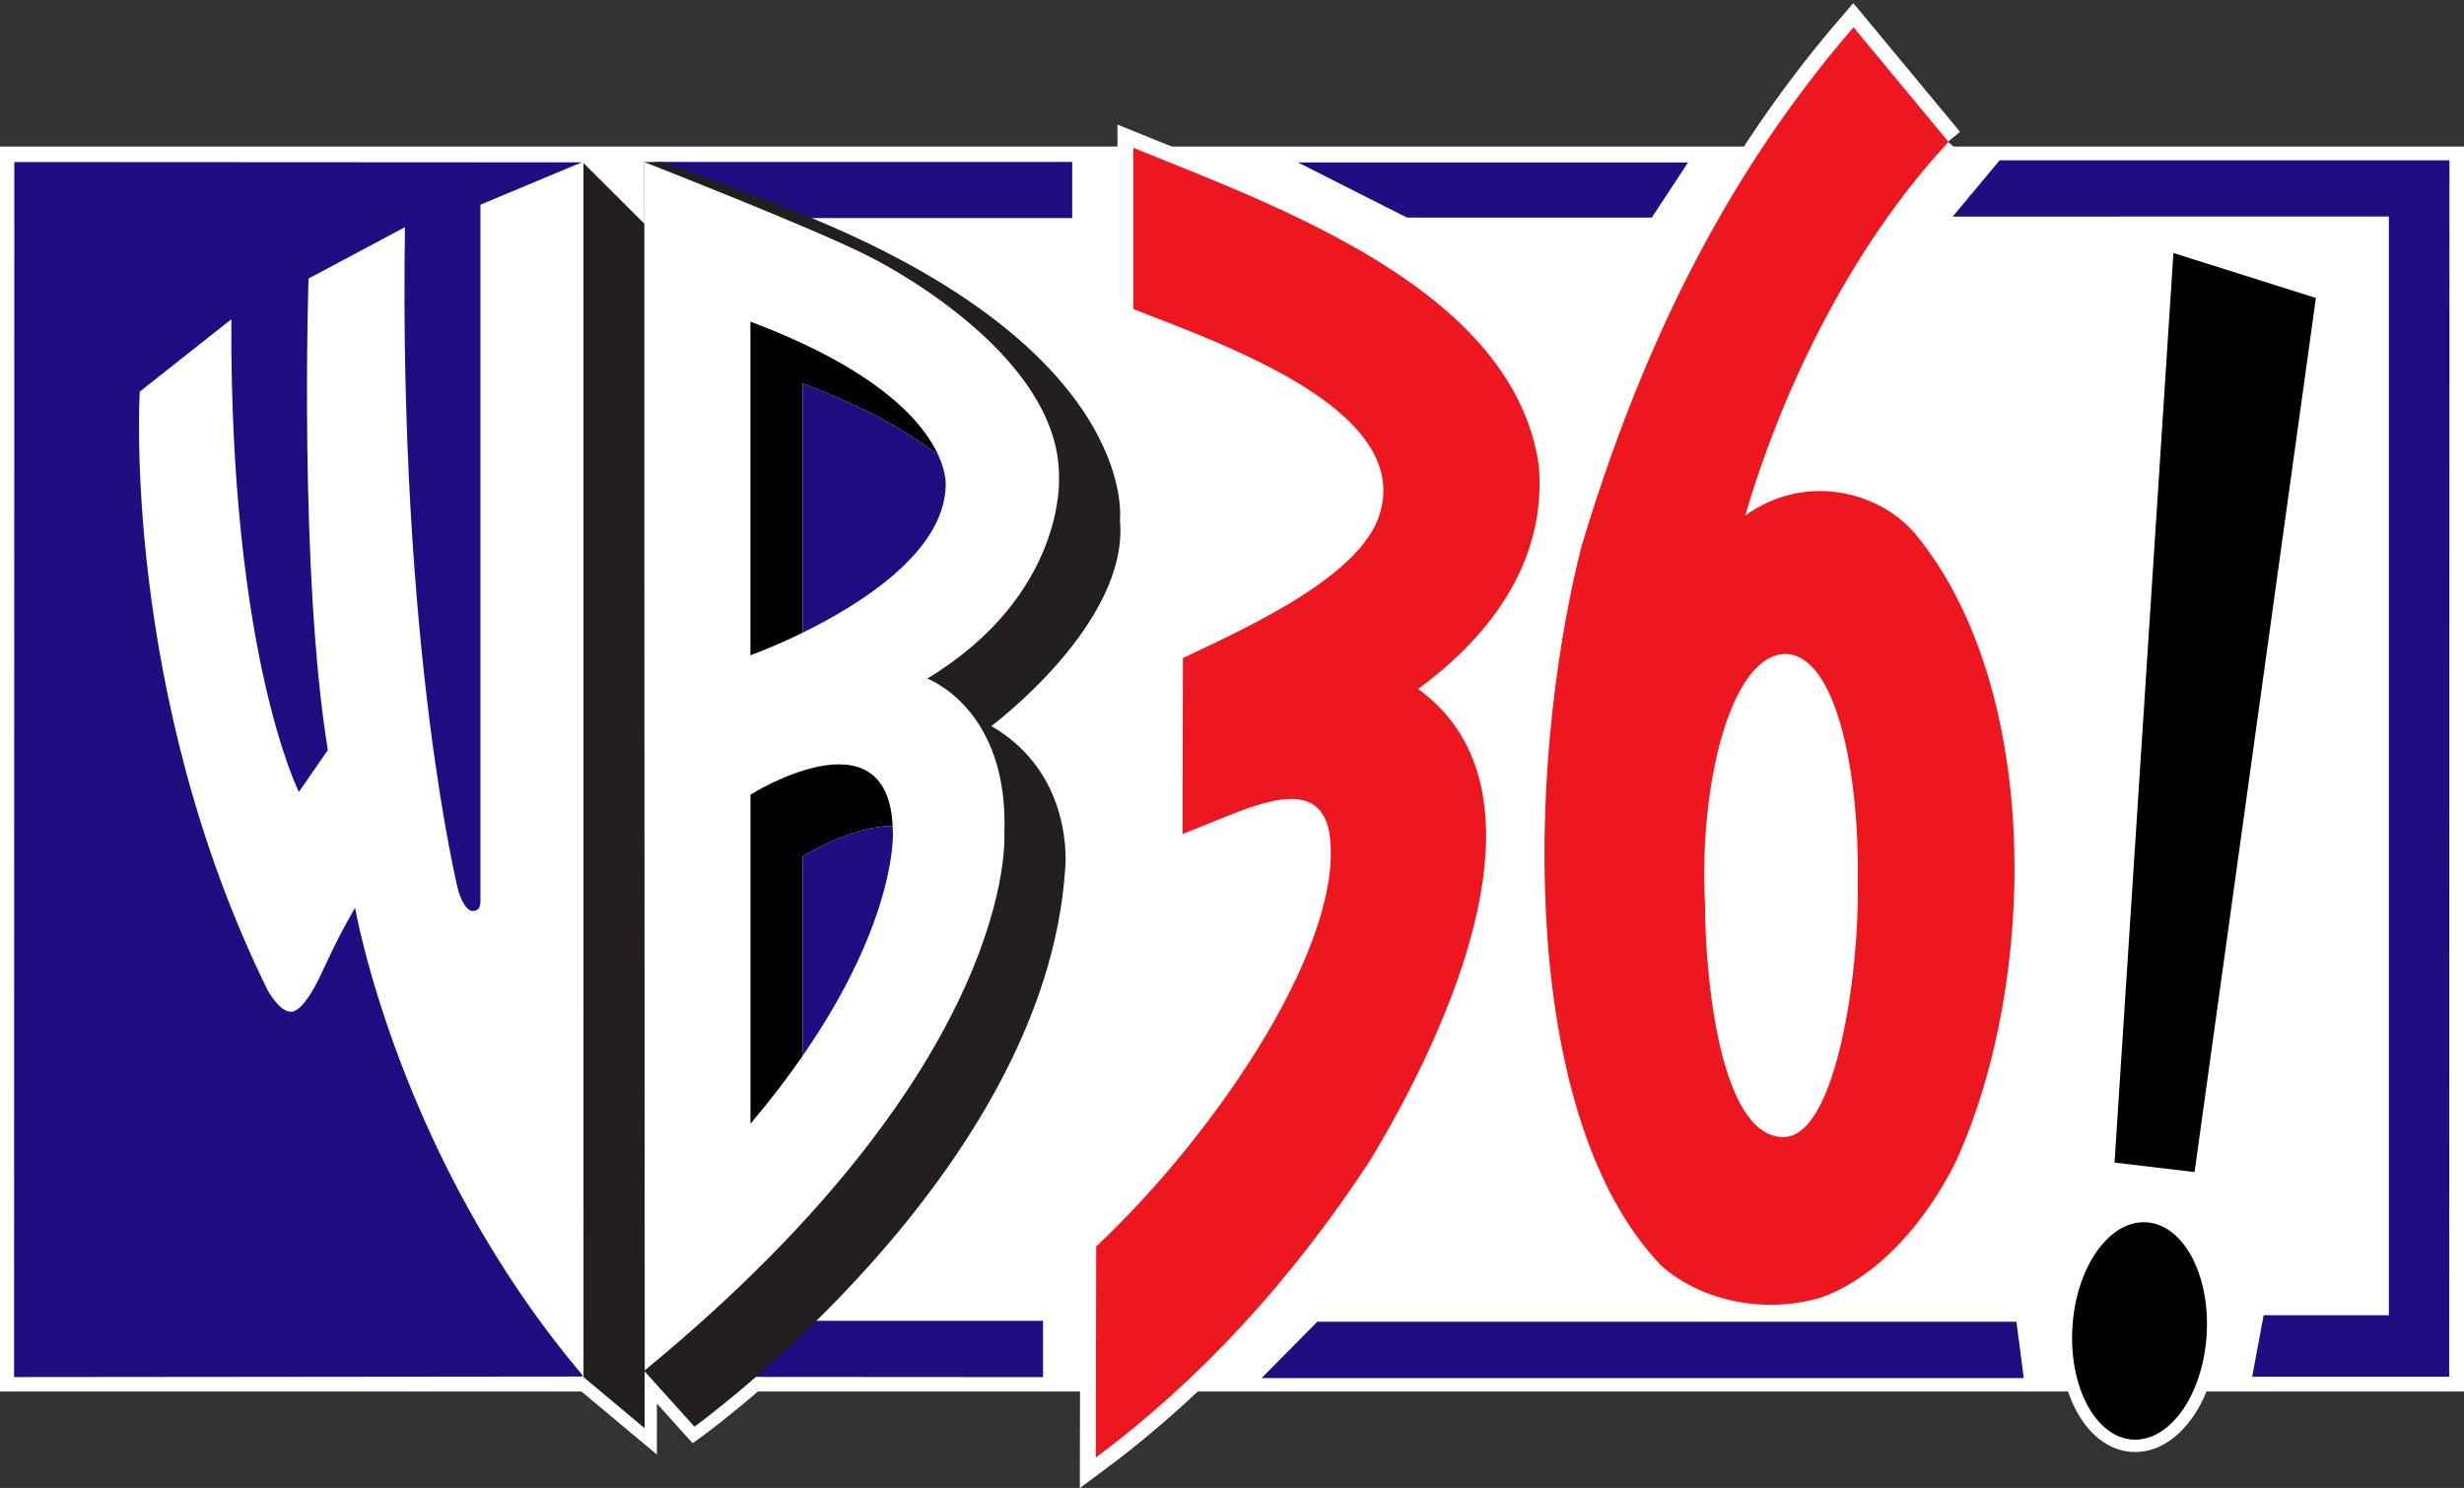
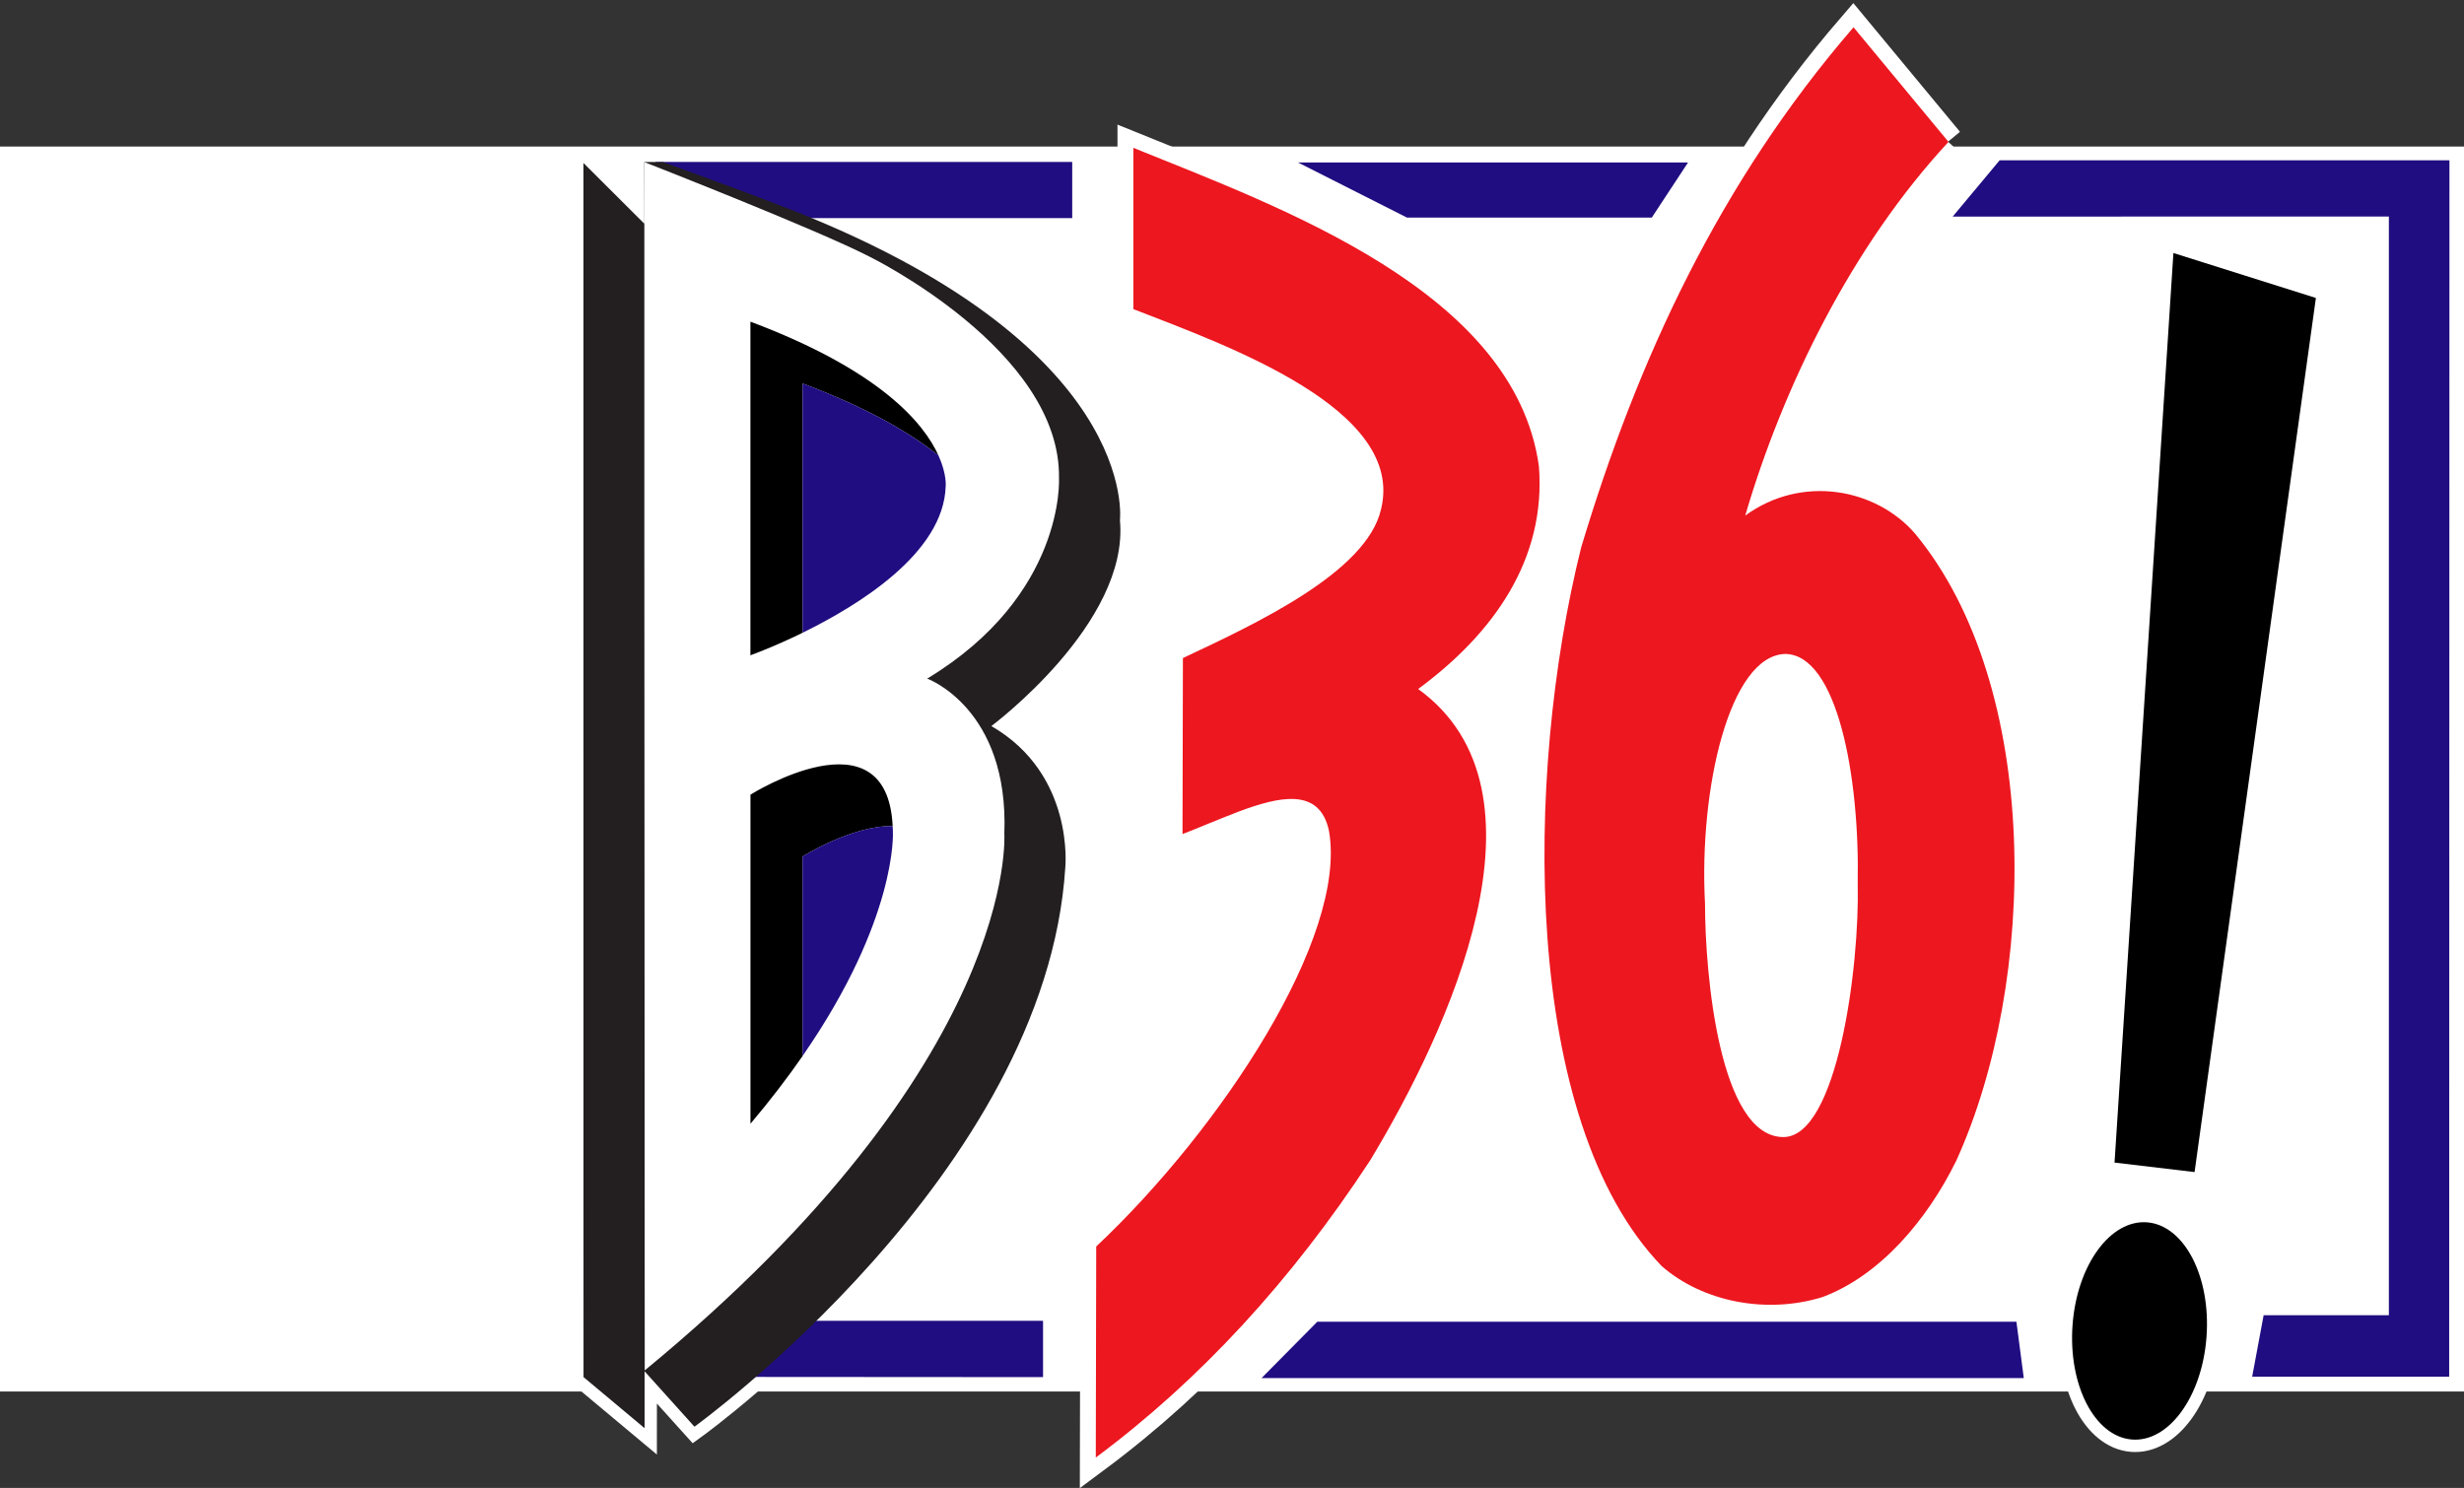
<svg xmlns="http://www.w3.org/2000/svg" xmlns:ns1="http://www.inkscape.org/namespaces/inkscape" version="1.1" id="Layer_1" x="0px" y="0px" width="553" height="334" viewBox="0 0 553 334" enable-background="new 0 0 612 792" xml:space="preserve">
  <rect x="0" y="0" width="553" height="334" fill="#333333" stroke="none" />
  <polygon points="233.718,110.145 230.674,132.08 228.666,131.842 230.143,109.017 " id="polygon13" transform="matrix(8.945,0,0,8.945,-1570.847,-918.362)" />
  <polygon style="fill:none;stroke:#ffffff;stroke-width:0.621" points="233.718,110.145 230.674,132.08 228.666,131.842 230.143,109.017 " id="polygon15" transform="matrix(8.945,0,0,8.945,-1570.847,-918.362)" />
  <path ns1:connector-curvature="0" d="m 478.376,323.122 c 8.301,0.742 15.842,-9.563 16.835,-23.026 0.993,-13.454 -4.929,-24.967 -13.23,-25.709 -8.31,-0.742 -15.842,9.572 -16.835,23.026 -0.993,13.463 4.929,24.967 13.23,25.709 z" id="path17" />
  <path style="fill:none;stroke:#ffffff;stroke-width:5.559" ns1:connector-curvature="0" d="m 478.376,323.122 c 8.301,0.742 15.842,-9.563 16.835,-23.026 0.993,-13.454 -4.929,-24.967 -13.23,-25.709 -8.31,-0.742 -15.842,9.572 -16.835,23.026 -0.993,13.463 4.929,24.967 13.23,25.709 z" id="path19" />
  <path style="fill:#231f20" ns1:connector-curvature="0" d="m 130.961,309.114 13.687,11.441 0.009,-12.738 11.191,12.434 c 0,0 78.899,-56.929 83.228,-125.505 0,0 2.165,-20.932 -16.594,-31.765 0,0 31.014,-23.097 28.858,-46.194 0,0 4.938,-39.673 -76.403,-70.714 0,0 -4.276,-1.664 -10.985,-4.151 l -15.136,-5.537 -4.222,-0.027 0.027,13.874 -13.731,-13.695" id="path21" />
  <path style="fill:none;stroke:#ffffff;stroke-width:5.559" ns1:connector-curvature="0" d="m 130.961,309.114 13.687,11.441 0.009,-12.738 11.191,12.434 c 0,0 78.899,-56.929 83.228,-125.505 0,0 2.165,-20.932 -16.594,-31.765 0,0 31.014,-23.097 28.858,-46.194 0,0 4.938,-39.673 -76.403,-70.714 0,0 -4.276,-1.664 -10.985,-4.151 l -15.136,-5.537 -4.222,-0.027 0.027,13.874 -13.731,-13.695" id="path23" />
  <path style="fill:none;stroke:#ffffff;stroke-width:0.777" ns1:connector-curvature="0" id="path33" d="m 220.399,119.072 c -1.398,0.026 -2.175,3.367 -2.019,6.269 0,1.761 0.362,5.854 1.967,5.854 1.346,0 1.916,-4.249 1.864,-6.373 0.052,-2.694 -0.518,-5.724 -1.812,-5.75 z m 4.09,-12.849 c -2.423,2.611 -4.152,6.145 -5.1,9.377 1.424,-1.036 3.282,-0.681 4.261,0.453 3.184,3.847 3.083,11.234 1.033,15.737 -0.725,1.476 -1.903,2.875 -3.352,3.419 -1.398,0.435 -3.003,0.129 -4.039,-0.777 -3.521,-3.652 -3.448,-12.31 -2.02,-18.029 1.414,-4.709 3.464,-9.154 6.834,-13.056 l 2.383,2.876 m -21.383,27.718 c 3.122,-2.938 6.306,-7.759 5.84,-10.427 -0.233,-1.114 -1.269,-0.855 -2.252,-0.492 -0.67,0.259 -1.02,0.415 -1.423,0.57 l 0.01,-4.417 c 1.817,-0.854 4.607,-2.15 4.97,-3.73 0.628,-2.526 -3.898,-4.124 -6.213,-5.026 v -4.047 c 3.693,1.5 9.559,3.594 10.174,7.985 0.187,2.347 -1.145,4.207 -3.029,5.595 3.546,2.564 0.766,8.562 -1.202,11.825 -1.967,3.005 -4.258,5.505 -6.886,7.46 l 0.011,-5.296" clip-path="url(#SVGID_4_)" transform="matrix(8.945,0,0,8.945,-1570.847,-918.362)" />
  <rect style="fill:#ffffff" x="-4.2121092e-006" y="32.896" width="552.999" height="279.456" id="rect35" />
  <polygon style="fill:#200d81" points="226.204,135.835 208.664,135.835 207.264,137.25 226.389,137.25 " id="polygon37" transform="matrix(8.945,0,0,8.945,-1570.847,-918.362)" />
  <polygon style="fill:#200d81" points="195.805,135.812 194.281,137.221 201.782,137.226 201.782,135.812 " id="polygon39" transform="matrix(8.945,0,0,8.945,-1570.847,-918.362)" />
  <polygon style="fill:#200d81" points="235.549,108.101 235.549,135.672 232.407,135.672 232.119,137.216 237.062,137.216 237.069,106.69 225.783,106.69 224.605,108.103 " id="polygon41" transform="matrix(8.945,0,0,8.945,-1570.847,-918.362)" />
  <polygon style="fill:#200d81" points="192.034,106.732 195.653,108.141 202.514,108.141 202.514,106.732 " id="polygon43" transform="matrix(8.945,0,0,8.945,-1570.847,-918.362)" />
  <polygon style="fill:#200d81" points="210.911,108.127 217.056,108.127 217.965,106.745 208.179,106.745 " id="polygon45" transform="matrix(8.945,0,0,8.945,-1570.847,-918.362)" />
-   <polyline style="fill:#200d81" points="190.219,106.742 175.971,106.734 175.965,137.225 190.227,137.211 " id="polyline47" transform="matrix(8.945,0,0,8.945,-1570.847,-918.362)" />
  <path style="fill:#231f20" ns1:connector-curvature="0" d="m 130.961,309.114 13.704,11.468 v -12.765 l 11.191,12.434 c 0,0 78.899,-56.929 83.228,-125.505 0,0 2.165,-20.932 -16.594,-31.765 0,0 31.014,-23.097 28.858,-46.194 0,0 4.938,-39.673 -76.403,-70.714 0,0 -4.276,-1.664 -10.985,-4.151 l -15.136,-5.537 -4.222,-0.027 0.027,13.874 -13.731,-13.695" id="path49" />
  <path style="fill:#ffffff" ns1:connector-curvature="0" d="M 51.919,71.666 31.363,87.911 c 0,0 -4.151,67.547 28.679,134.316 0,0 2.639,4.866 5.17,4.866 0,0 2.514,0.868 6.852,-8.418 3.757,-8.051 4.509,-9.446 7.63,-14.921 0,0 9.625,56.061 51.222,105.145 V 36.296 l -23.088,9.643 V 202.073 c 0,0 0.224,2.496 -1.709,2.406 0,0 -1.709,0.367 -3.247,-4.464 0,0 -13.427,-53.744 -11.987,-149.031 L 69.247,62.533 c 0,0 -2.165,65.785 4.33,105.851 l -6.494,9.375 c -0.009,0.009 -15.52,-30.665 -15.163,-106.093 z" id="path51" />
  <path style="fill:#ffffff" ns1:connector-curvature="0" d="M 144.612,116.778 V 36.385 c 0,0 38.653,15.109 50.497,21.21 0,0 43.09,21.075 42.562,49.799 0,0 1.44,26.165 -29.574,44.933 0,0 18.392,6.682 17.309,34.825 0,0 3.507,51.159 -80.706,120.459 l -0.089,-190.833 z" id="path53" />
  <path style="fill-rule:evenodd" ns1:connector-curvature="0" clip-rule="evenodd" d="M 210.621,102.241 C 207.338,94.969 197.515,83.125 168.416,72.203 v 74.891 c 0,0 5.045,-1.798 11.71,-5.054 V 86.086 c 14.34,5.376 24.001,10.985 30.495,16.155 z" id="path55" />
  <path ns1:connector-curvature="0" d="m 200.342,185.434 c -1.27,-26.326 -31.917,-7.058 -31.917,-7.058 v 73.871 c 4.517,-5.34 8.382,-10.412 11.71,-15.216 v -44.772 c -0.009,-0.009 11.083,-6.986 20.208,-6.825 z" id="path57" />
  <path style="fill:#200d81;fill-rule:evenodd" ns1:connector-curvature="0" clip-rule="evenodd" d="m 212.24,109.201 c 0,0 0.313,-2.693 -1.619,-6.96 -6.503,-5.17 -16.155,-10.779 -30.495,-16.164 v 55.954 c 12.819,-6.271 31.64,-17.989 32.114,-32.83 z" id="path59" />
  <path style="fill:#200d81;fill-rule:evenodd" ns1:connector-curvature="0" clip-rule="evenodd" d="m 200.396,186.794 c 0,-0.483 -0.036,-0.912 -0.063,-1.36 -9.124,-0.161 -20.208,6.825 -20.208,6.825 v 44.772 c 21.335,-30.79 20.27,-50.238 20.27,-50.238 z" id="path61" />
  <path style="fill:#ed171f" ns1:connector-curvature="0" d="m 246.027,279.8 c 27.928,-26.282 56.41,-69.408 52.241,-93.274 -2.084,-9.965 -11.352,-7.648 -20.145,-4.401 -5.993,2.317 -9.124,3.712 -12.729,5.099 l 0.089,-39.512 c 16.254,-7.639 41.212,-19.233 44.459,-33.367 C 315.56,91.748 275.072,77.454 254.364,69.385 V 33.183 c 33.036,13.418 85.51,32.15 91.011,71.429 1.673,20.995 -10.243,37.633 -27.096,50.05 31.721,22.936 6.852,76.591 -10.752,105.78 -17.596,26.881 -38.09,49.245 -61.598,66.733 l 0.098,-47.375 z" id="path63" />
  <path style="fill:#ed171f" ns1:connector-curvature="0" d="m 400.72,146.79 c -12.506,0.233 -19.456,30.119 -18.061,56.079 0,15.753 3.238,52.367 17.596,52.367 12.041,0 17.139,-38.009 16.674,-57.009 0.465,-24.099 -4.634,-51.204 -16.209,-51.436 z M 437.307,31.85 c -21.675,23.357 -37.142,54.97 -45.622,83.881 12.738,-9.267 29.359,-6.092 38.117,4.052 28.482,34.413 27.579,100.493 9.241,140.774 -6.485,13.203 -17.023,25.718 -29.985,30.584 -12.506,3.891 -26.863,1.154 -36.131,-6.951 C 341.43,251.523 342.083,174.073 354.857,122.914 367.506,80.79 385.844,41.028 415.99,6.123 l 21.317,25.727" id="path65" />
  <polygon points="233.718,110.145 230.674,132.08 228.666,131.842 230.143,109.017 " id="polygon67" transform="matrix(8.945,0,0,8.945,-1570.847,-918.362)" />
-   <path ns1:connector-curvature="0" d="m 478.376,323.122 c 8.301,0.742 15.842,-9.563 16.835,-23.026 0.993,-13.454 -4.929,-24.967 -13.23,-25.709 -8.31,-0.742 -15.842,9.572 -16.835,23.026 -0.993,13.463 4.929,24.967 13.23,25.709 z" id="path69" />
+   <path ns1:connector-curvature="0" d="m 478.376,323.122 c 8.301,0.742 15.842,-9.563 16.835,-23.026 0.993,-13.454 -4.929,-24.967 -13.23,-25.709 -8.31,-0.742 -15.842,9.572 -16.835,23.026 -0.993,13.463 4.929,24.967 13.23,25.709 " id="path69" />
</svg>